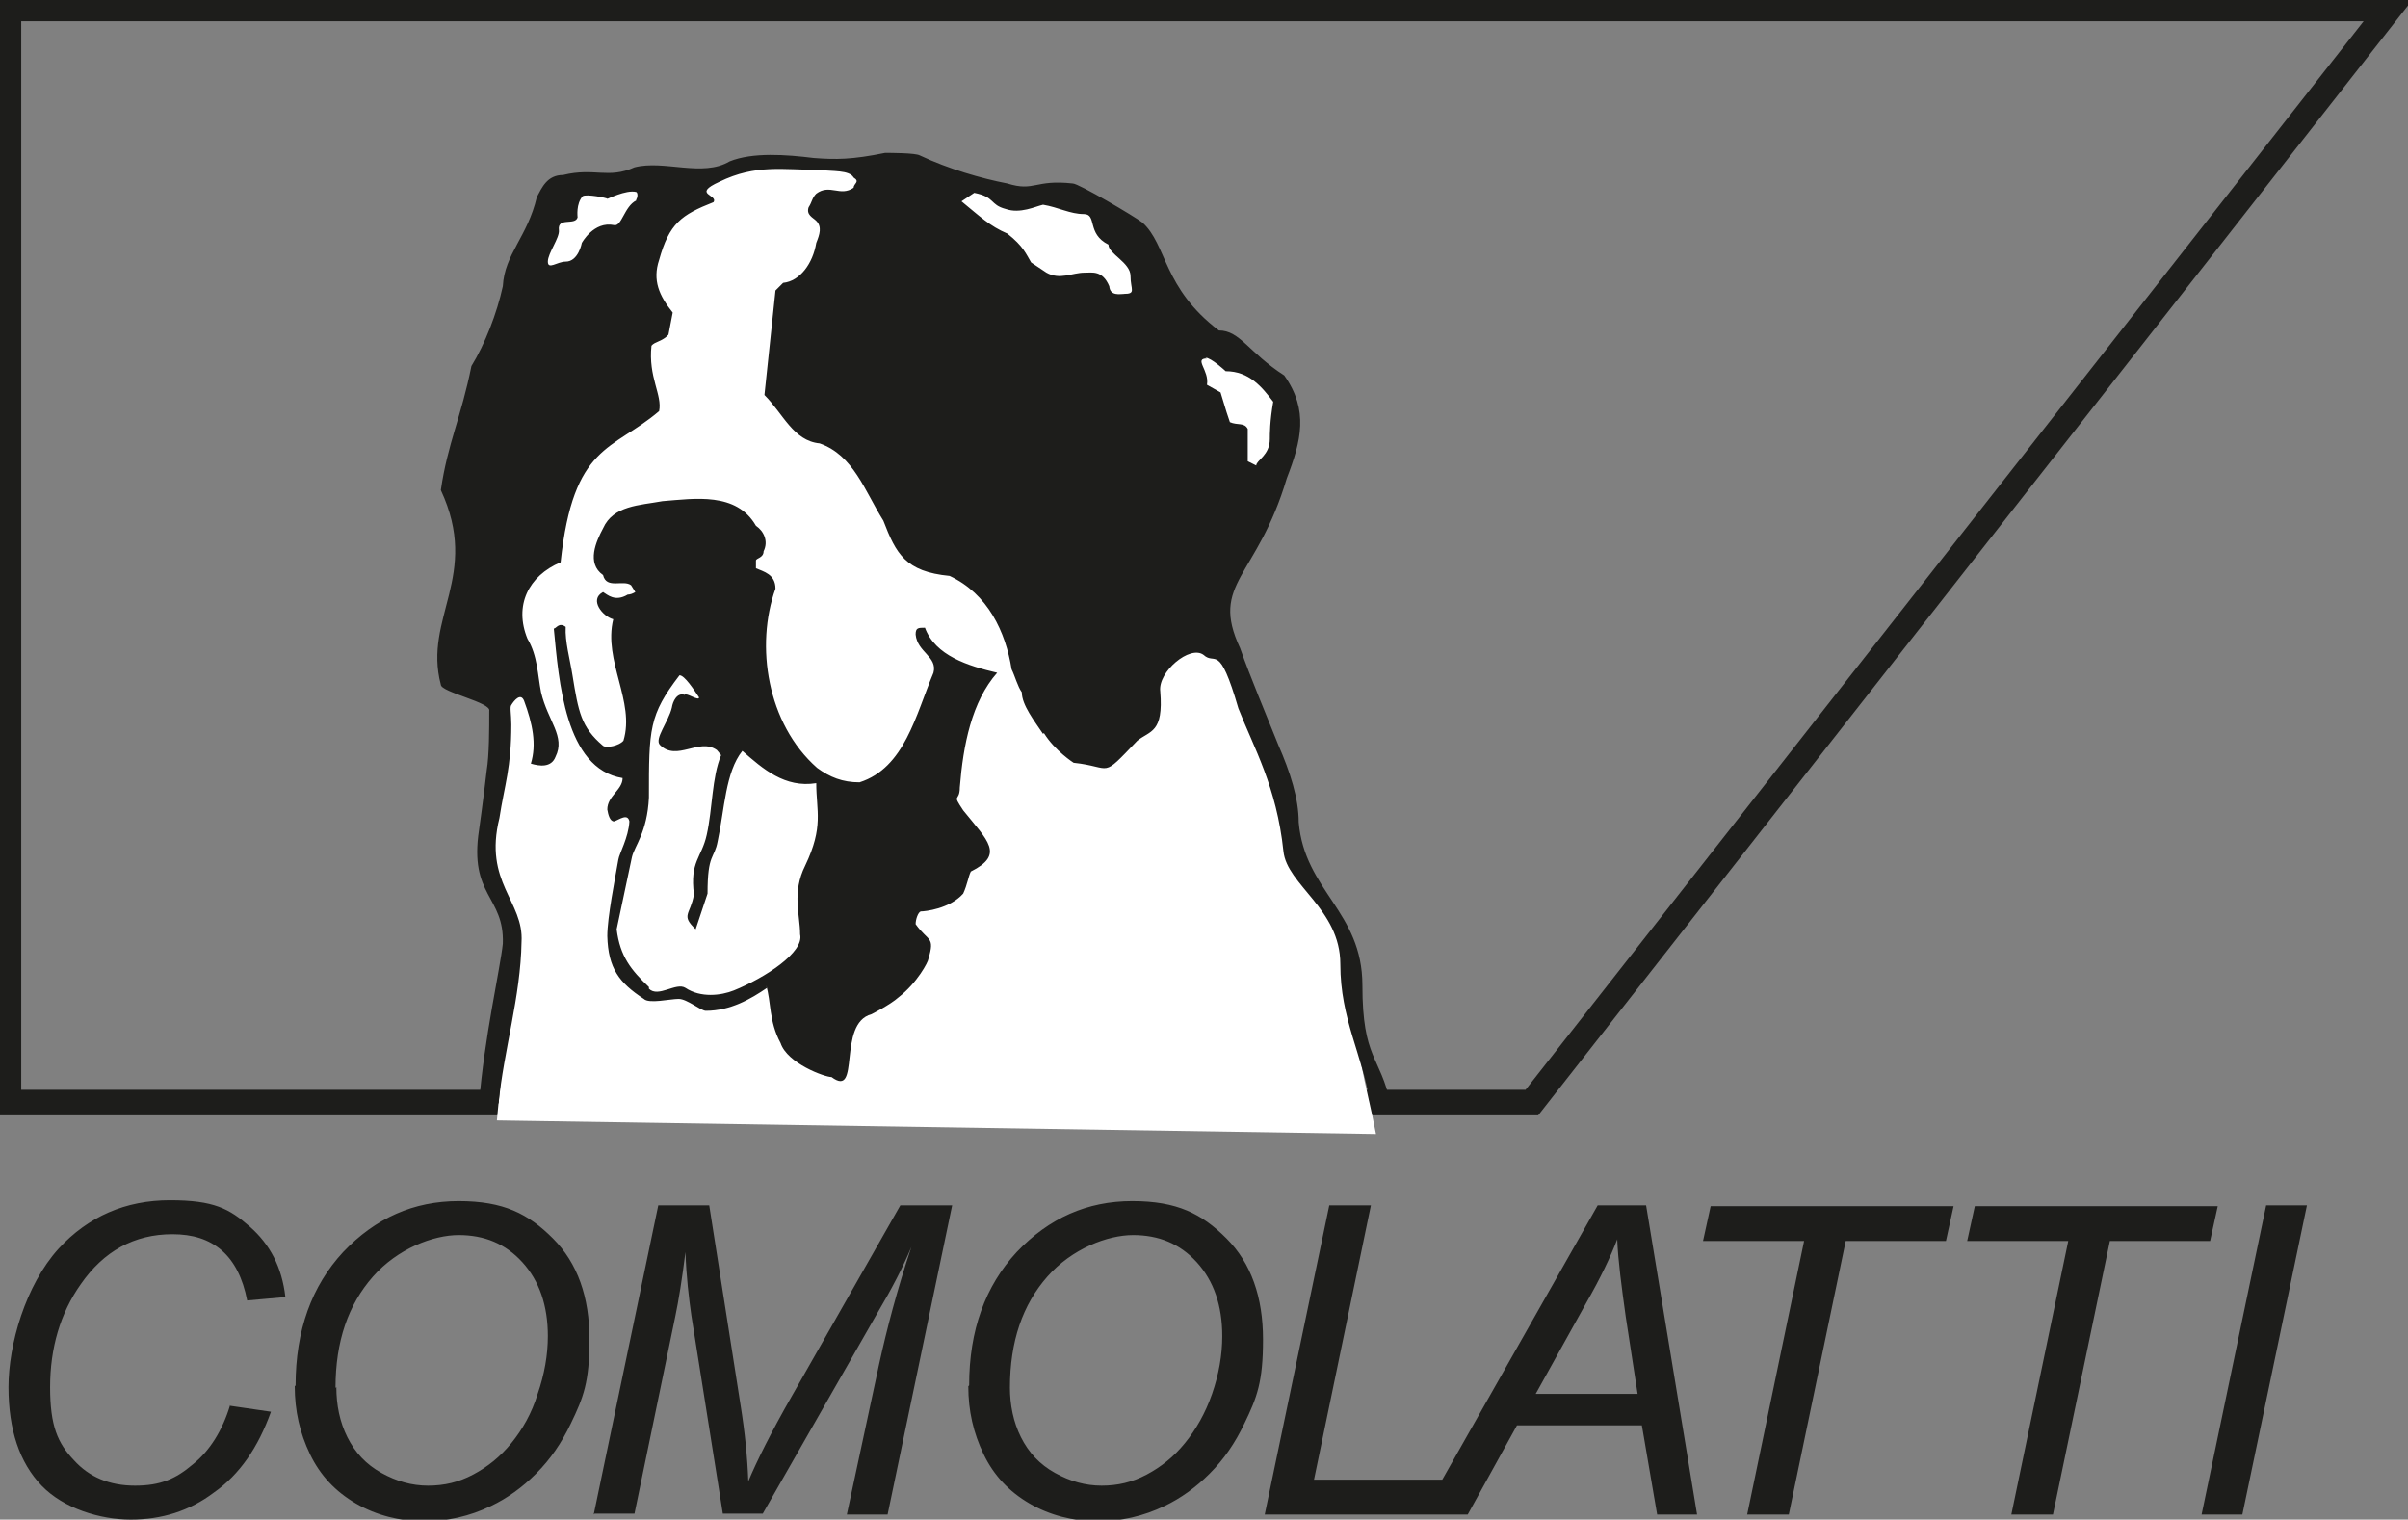
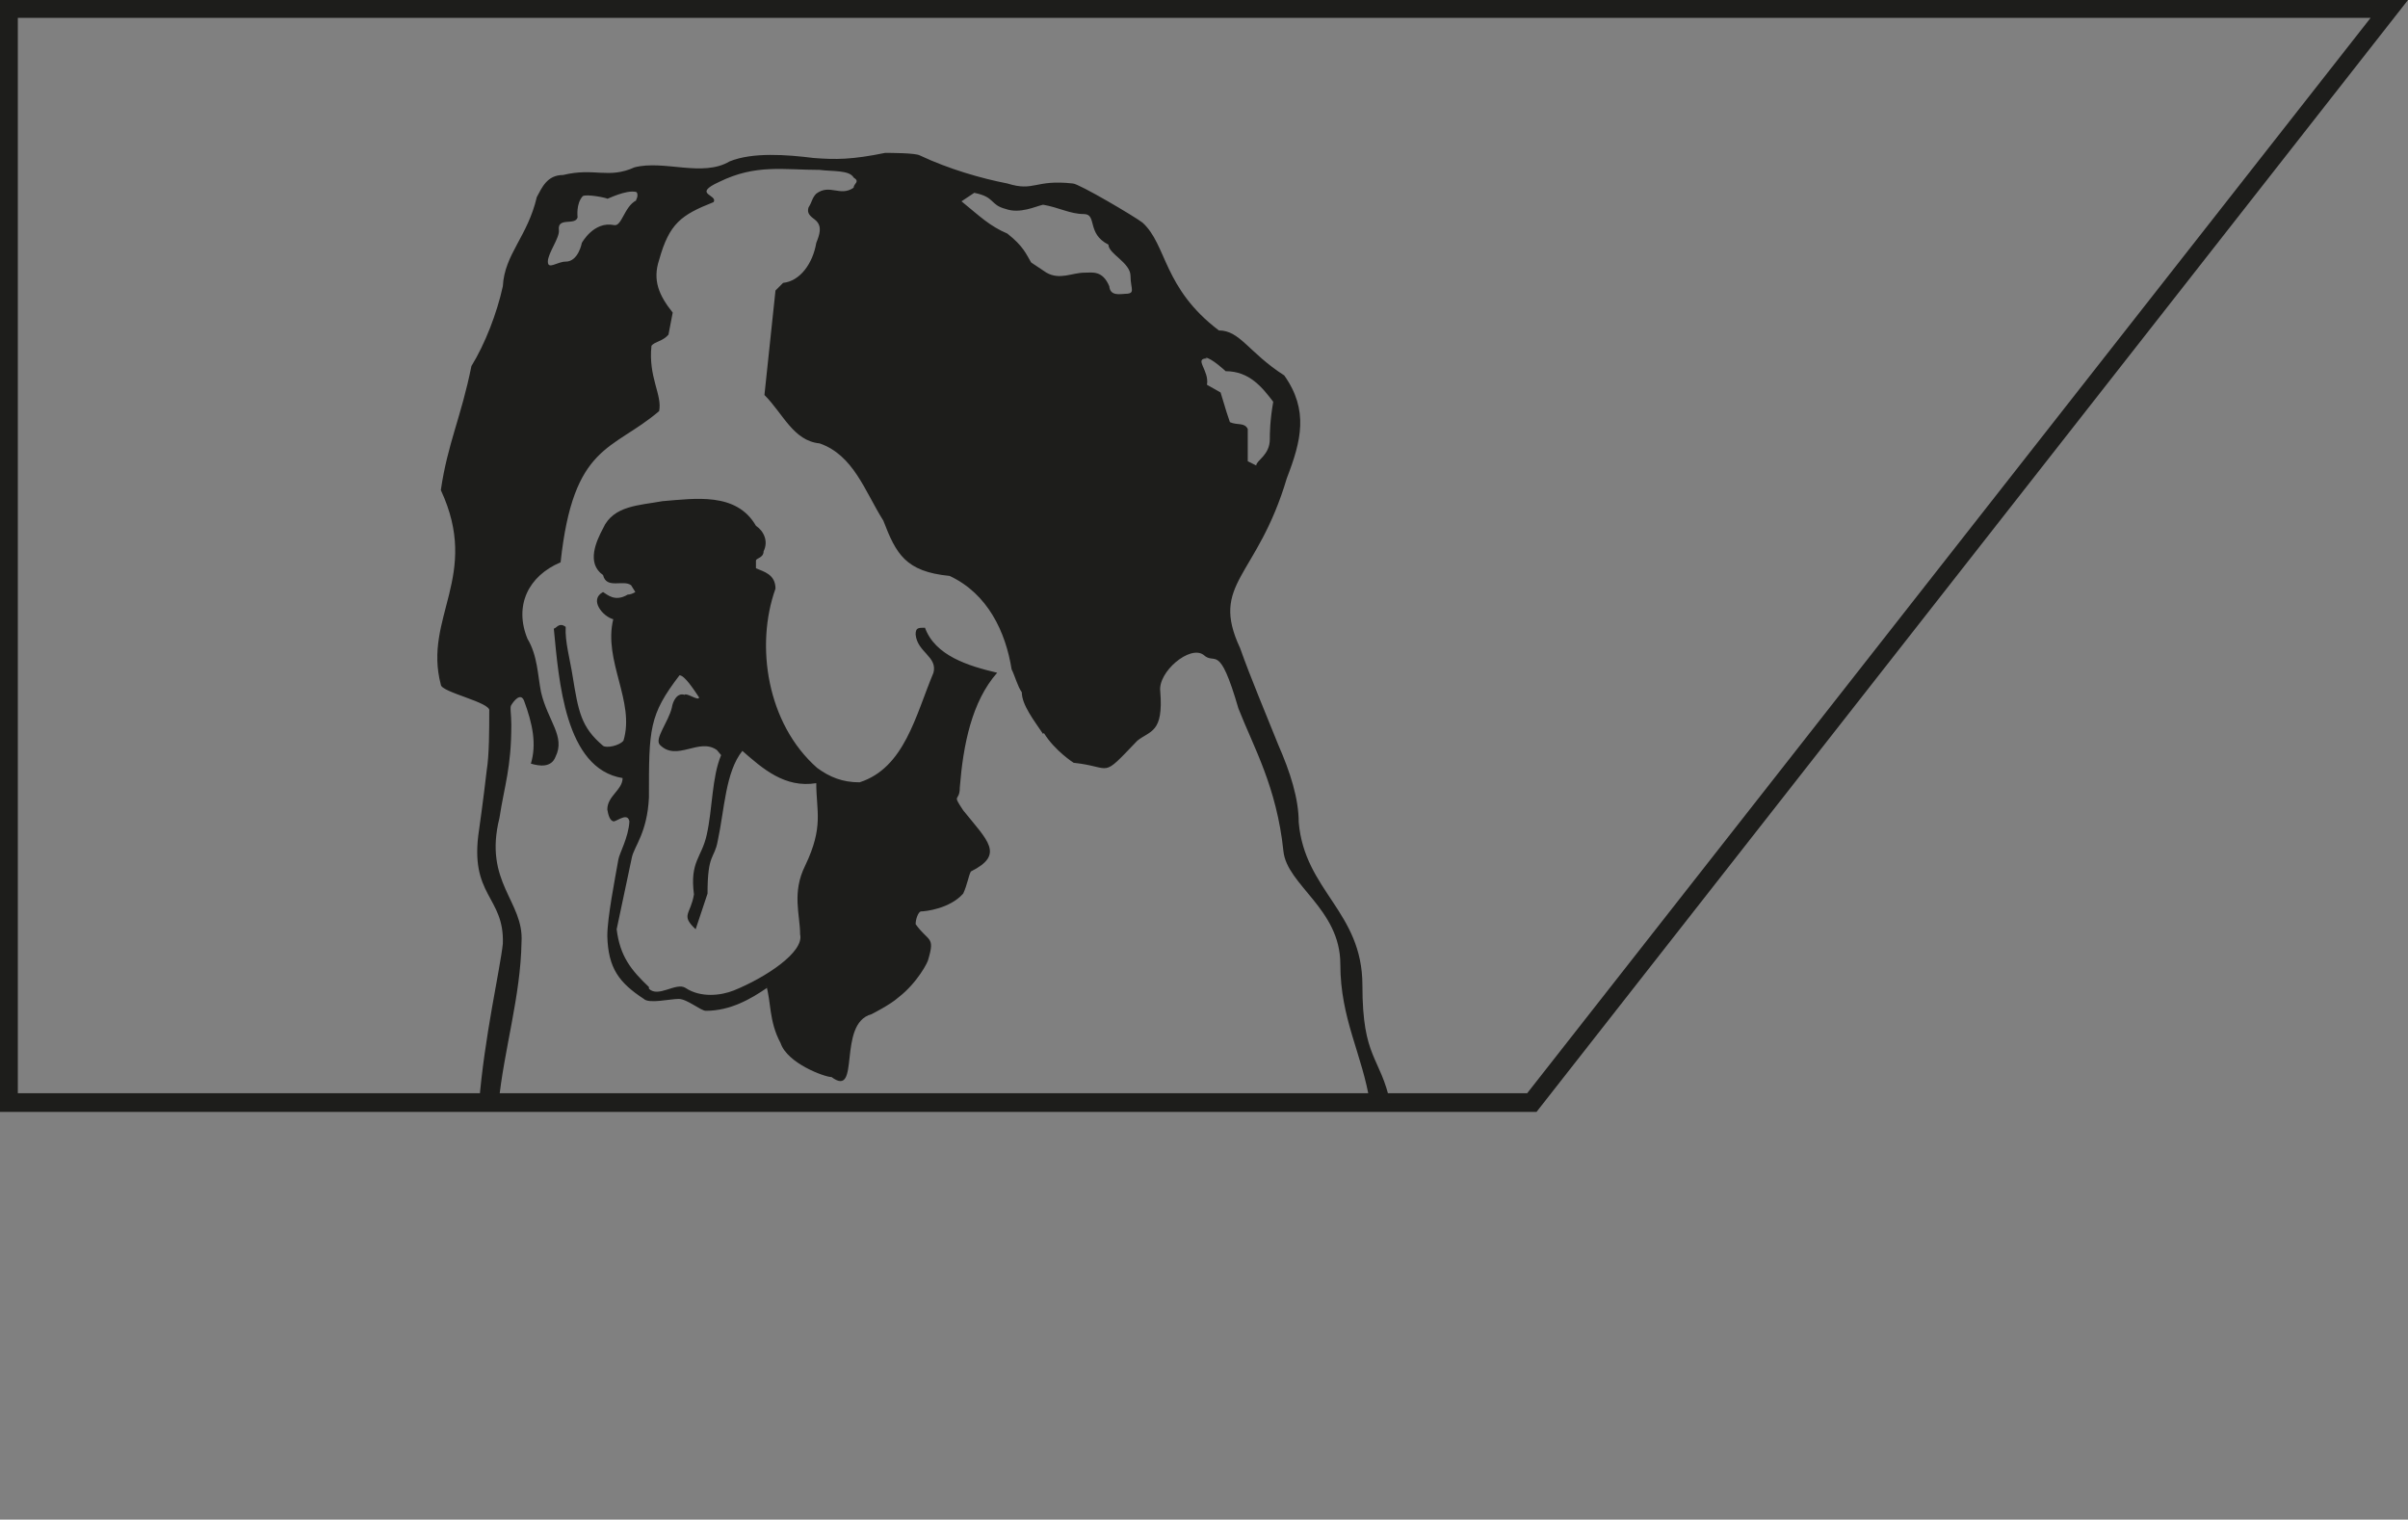
<svg xmlns="http://www.w3.org/2000/svg" id="Camada_1" data-name="Camada 1" version="1.1" viewBox="0 0 283.5 178.9">
  <rect x="0" y="0" width="283.5" height="178.9" fill="#808080" stroke="none" />
  <defs>
    <style>
      .cls-1 {
        fill: none;
        stroke: #1d1d1b;
        stroke-miterlimit: 10;
        stroke-width: .8px;
      }

      .cls-2, .cls-3 {
        fill: #1d1d1b;
      }

      .cls-2, .cls-3, .cls-4 {
        stroke-width: 0px;
      }

      .cls-3, .cls-4 {
        fill-rule: evenodd;
      }

      .cls-4 {
        fill: #fff;
      }
    </style>
  </defs>
  <path class="cls-2" d="M180.8,130.9H0V0h283.5s-102.6,130.9-102.6,130.9ZM2.1,128.7h177.7L279.1,2.1H2.1v126.6Z" />
-   <path class="cls-1" d="M180.8,130.9H0V0h283.5s-102.6,130.9-102.6,130.9ZM2.1,128.7h177.7L279.1,2.1H2.1v126.6Z" />
-   <path class="cls-4" d="M58.5,131.9c.7-7.8,2.1-18.3,2.1-20.9,0-5.4-4.3-5.7-3.1-13.4,0,0,.9-3.7.9-7s.7-6.8.7-8.8-5-3.2-5-4.1c-.1-7.9,5.3-10.1.6-20.1.8-5.5,1.6-7,2.8-13,1.6-2.6,3.5-7,3.5-9.7s3-6.1,4.2-10.8c.6-1.1,1.6-2.2,3.5-2.2,3.7-.9,3.7-.1,6.3-.8,2.9-.7,7.3,1,10.5-1,2.7-1.1,7.2-1,10.2-1s6.7.7,10.6-.2c2.2,0,8.3,3,12.1,3.4,2.8.3,3.7.3,8.1.9.7,0,5.8,4.1,6.7,4.9,2.9,2.6,1.7,6.6,8.4,11.5,2.5,0,3.6,1.6,7.9,4.4,2.9,4.1,2.2,7.7.4,12.1-3.5,11.8-9,11.7-6.1,19.1,1,2.7,4.7,9.4,5.6,12.4.8,2.7,2.4,6.9,2.4,9.2,0,8,7.5,9.2,7.5,17.9s1.6,12.9,2.7,18.8" />
  <path class="cls-3" d="M90.2,116c.6,1.9.3,4.2,1.7,6.8.8,2.4,5.2,4,6,4,3.5,2.6.6-6.3,4.7-7.4,0,0,2.2-1.1,3.2-2,2.2-1.7,3.5-4.2,3.5-4.5.8-2.7,0-2-1.5-4.1,0-.6.3-1.4.6-1.5.5,0,3.4-.3,5-2.1.5-1.1.6-2,.9-2.6,4-2,2-3.6-.9-7.2-1.4-2.1-.4-.9-.4-2.7.4-5,1.4-10.1,4.4-13.5-3.4-.8-7.3-2-8.5-5.3-.8,0-1.1,0-1.1.8.2,2.1,2.6,2.6,2.1,4.5-2.1,5-3.4,11.2-8.7,12.9-2,0-3.5-.6-5-1.7-5.9-5.2-7.3-14.4-4.9-21.1,0-1.7-1.4-2-2.3-2.4v-.9c0-.3.9-.3.9-1.1.6-1.2,0-2.4-.9-3-2.3-4-7.2-3.2-11-2.9-2.7.5-5.8.5-7,3.2-.8,1.5-2,4.1,0,5.5.4,1.7,2.4.5,3.3,1.2l.5.8q-.5.3-.9.3c-1.5.9-2.4,0-2.9-.3-1.7.9,0,2.9,1.2,3.2-1.2,4.9,2.6,9.7,1.2,14.3-.5.6-2,.9-2.4.6-2.6-2.2-2.9-4-3.6-8.3-.3-1.9-.9-4-.8-5.7-.8-.6-1.1.2-1.4.2.6,6.1,1.3,16.5,8.1,17.6,0,1.4-1.8,2.1-1.8,3.7.1.6.3,1.4.8,1.4.6-.2,1.6-1,1.8,0-.1,1.9-1.2,3.8-1.3,4.5-.4,2.3-1.3,6.8-1.3,9,.1,3.8,1.4,5.5,4.3,7.4.6.6,3.1,0,4.1,0s2.6,1.4,3.2,1.4c2.9,0,5.3-1.4,7.2-2.7M76.4,116.2c-2.1-2-3.4-3.6-3.8-6.8.6-2.8,1.4-6.6,1.8-8.5.3-1.3,1.8-2.9,2-7,0-8.1,0-9.7,3.6-14.4.6,0,1.7,1.7,2.3,2.6,0,.5-1.5-.6-1.7-.3-.9-.3-1.4.8-1.5,1.5-.4,1.7-2.1,3.7-1.4,4.4,2,2,4.6-.9,6.7.6l.5.6c-1.1,2.6-1,6.3-1.7,9.4-.6,2.7-2,3.1-1.5,7-.4,2.4-1.6,2.4.2,4.1l1.4-4.2c0-4.8.8-4,1.2-6.2.8-3.7.9-8.1,2.9-10.6,2.4,2.1,5,4.4,8.7,3.8,0,3.3.9,5.1-1.3,9.7-1.6,3.2-.6,5.8-.6,8.1.5,2.1-4.1,5.1-7.8,6.6-1.5.6-3.9.9-5.7-.3-1.1-.7-3.2,1.2-4.3.1M141.9,42.1c.7,0,2.4,1.6,2.4,1.6,2.8,0,4.3,1.9,5.6,3.6-.4,2.3-.4,3.8-.4,4.4,0,1.9-1.6,2.5-1.6,3.1l-1-.5v-3.8c-.4-.8-1.2-.4-2.1-.8l-.4-1.2-.7-2.3-1.6-.9c.3-1.7-1.6-3.1,0-3.1M132.4,34.6c-.5,0-1.7.3-1.8-.9-.8-1.9-2-1.6-2.9-1.6-1.5,0-2.9.9-4.5,0l-1.8-1.2c-.6-1-.9-1.9-2.8-3.4-2.1-.9-3.2-2-5.4-3.8l1.5-1c2.5.5,1.8,1.4,3.7,1.9,1.7.6,3.5-.3,4.4-.5,1.8.3,3.2,1.1,4.8,1.1s.3,2.3,2.9,3.6c0,1.1,2.6,2.1,2.6,3.7s.7,2.1-.8,2.1M74.9,23.5c.2-.3.2-.8,0-.9-1.2-.3-3.5.9-3.4.8,0-.1-2.5-.6-2.9-.3-.8.9-.6,2.4-.6,2.5-.3,1-2.4-.1-2.2,1.5.1.9-1.3,2.7-1.3,3.7s1.1,0,2.1,0c1.5,0,1.9-2.2,1.9-2.2,0,0,1.4-2.6,3.8-2.1.9.2,1.2-2.2,2.6-2.9M122.8,86.4c-1-1.5-2.5-3.4-2.5-4.9-.5-.7-.8-1.9-1.2-2.7-.7-4.4-2.8-8.9-7.3-11-5.2-.5-6.3-2.6-7.8-6.5-2.2-3.5-3.5-7.7-7.5-9.1-3.1-.3-4.3-3.5-6.5-5.7l1.3-12.3.9-.9c2-.2,3.5-2.3,3.9-4.7.4-1,.7-1.9,0-2.6-.4-.4-1.2-.7-.9-1.6.4-.6.4-1.1.9-1.6,1.6-1.2,2.8.4,4.4-.7,0-.5.8-.7,0-1.2-.5-.9-2.5-.7-4-.9-4.3,0-7.5-.7-11.8,1.4-3.3,1.5-.1,1.5-.7,2.4-3.8,1.5-5.2,2.5-6.4,6.8-.8,2.4,0,4.2,1.6,6.2l-.5,2.6c-.7.8-1.6.8-2,1.3-.4,3.7,1.3,5.8.9,7.7-5.5,4.7-10.1,3.8-11.6,17.8-3.8,1.6-5.5,5.1-3.9,9,1.2,2,1.2,4.3,1.6,6.3.8,3.4,2.9,5.2,1.7,7.6-.5,1.3-1.9,1.1-2.9.8.7-2.3.2-4.7-.8-7.4-.4-1-1.2,0-1.5.5-.2.2,0,1.1,0,2.3,0,5.1-.8,7.1-1.4,11-1.9,7.6,2.9,9.8,2.6,14.6-.1,6.4-2.1,12.8-2.7,19h-2.3c.6-7.7,2.5-15.9,2.8-18.8.2-5.6-4-5.6-2.8-13.4,0,0,.5-3.5.9-7,.3-1.8.3-4.9.3-7,.3-1-5.7-2.2-5.7-3.1-2.1-7.9,4.7-12.8,0-22.9.8-5.5,2.4-8.6,3.6-14.6,1.6-2.6,3-6.2,3.7-9.4.2-3.8,2.9-5.8,4-10.5.6-1.1,1.2-2.6,3.1-2.6,3.7-.9,5.3.5,8.4-.9,3.5-.9,8,1.2,11.2-.7,2.7-1.1,6.7-.8,9.9-.4,2.6.2,4.5.2,8.4-.6.6,0,3.6,0,4.1.3,3.4,1.6,7.2,2.7,10.3,3.3,3.2,1,3.2-.5,7.7,0,.7,0,7.3,3.9,8.2,4.6,2.9,2.6,2.4,7.7,9,12.7,2.5,0,3.5,2.6,7.7,5.3,2.9,4.1,2,7.7.3,12.1-3.5,11.8-9.1,12.3-5.5,20,1.2,3.4,3.1,7.9,4.5,11.4,1.4,3.2,2.4,6.3,2.4,9.1.7,8.1,7.5,10.5,7.5,19.2s2.1,8.3,3.3,13.9h-2.4c-.9-5.8-3.5-9.9-3.5-16.4s-6.3-9.3-6.7-13.3c-.8-7.6-3.5-12.2-5.3-16.8-2.3-7.9-2.7-5-4.1-6.3-1.6-1.2-5.4,2-5.1,4.3.4,4.9-1.2,4.6-2.7,5.8-4.4,4.6-2.8,3.1-7.5,2.6,0,0-2.2-1.4-3.5-3.5" />
-   <path class="cls-3" d="M259.2,178.3l7.6-36.4h4.8l-7.6,36.4M236.8,178.3l6.7-32.2h-11.9l.9-4.1h28.6l-.9,4.1h-11.8l-6.7,32.2h-4.9ZM205.7,178.3l6.7-32.2h-11.9l.9-4.1h28.6l-.9,4.1h-11.8l-6.7,32.2h-4.9ZM180.8,164.1h12l-1.4-9.1c-.5-3.6-.9-6.6-1-9.1-.8,2.1-2,4.6-3.6,7.4l-6,10.8ZM169.9,174.2h-15.2l6.7-32.3h-4.9l-7.6,36.4h23.9s5.8-10.5,5.8-10.5h14.7l1.8,10.5h4.7l-6-36.4h-5.7l-18.3,32.3ZM118.9,163.3c0,2.1.4,4.1,1.3,5.9.9,1.8,2.2,3.2,4,4.2,1.8,1,3.6,1.5,5.5,1.5s3.6-.4,5.3-1.3c1.7-.9,3.2-2.1,4.5-3.7,1.3-1.6,2.4-3.5,3.2-5.8.8-2.3,1.2-4.6,1.2-6.8,0-3.6-1-6.5-3-8.7-2-2.2-4.5-3.2-7.5-3.2s-7.2,1.6-10.1,4.9c-2.9,3.3-4.4,7.6-4.4,13.1M114.1,163.1c0-6.5,1.9-11.7,5.6-15.7,3.8-4,8.3-6,13.6-6s8.2,1.5,11.1,4.4c2.9,2.9,4.3,6.9,4.3,11.9s-.7,6.8-2.2,9.9c-1.1,2.3-2.4,4.2-4.1,5.9-1.6,1.6-3.4,2.9-5.3,3.8-2.5,1.2-5.1,1.8-7.9,1.8s-5.6-.7-8-2.1c-2.4-1.4-4.2-3.3-5.4-5.8-1.2-2.5-1.8-5.1-1.8-8M69.9,178.3l7.6-36.4h6l3.7,23.6c.5,3.1.8,6.1.9,8.9,1-2.4,2.7-5.8,5.1-10l12.8-22.5h6.1l-7.6,36.4h-4.8l3.8-17.7c.9-4.1,2.1-8.7,3.8-13.8-1,2.4-2.3,4.9-3.9,7.6l-13.6,23.8h-4.7l-3.7-23.3c-.3-2.1-.6-4.6-.7-7.5-.4,3.2-.8,5.7-1.2,7.6l-4.8,23.2h-4.7ZM39.6,163.3c0,2.1.4,4.1,1.3,5.9.9,1.8,2.2,3.2,4,4.2,1.8,1,3.6,1.5,5.5,1.5s3.6-.4,5.3-1.3c1.7-.9,3.2-2.1,4.5-3.7,1.3-1.6,2.4-3.5,3.1-5.8.8-2.3,1.2-4.6,1.2-6.8,0-3.6-1-6.5-3-8.7-2-2.2-4.5-3.2-7.5-3.2s-7.2,1.6-10.1,4.9c-2.9,3.3-4.4,7.6-4.4,13.1M34.8,163.1c0-6.5,1.9-11.7,5.6-15.7,3.8-4,8.3-6,13.6-6s8.2,1.5,11.1,4.4c2.9,2.9,4.3,6.9,4.3,11.9s-.7,6.8-2.2,9.9c-1.1,2.3-2.4,4.2-4.1,5.9-1.6,1.6-3.4,2.9-5.3,3.8-2.5,1.2-5.1,1.8-7.9,1.8s-5.6-.7-8-2.1c-2.4-1.4-4.2-3.3-5.4-5.8-1.2-2.5-1.8-5.1-1.8-8M27.1,165.5l4.8.7c-1.5,4.2-3.7,7.4-6.7,9.5-2.9,2.2-6.2,3.2-9.8,3.2s-7.9-1.3-10.5-4c-2.6-2.7-3.9-6.6-3.9-11.6s2-12,5.9-16.3c3.5-3.8,7.9-5.7,13.1-5.7s7,1,9.4,3.1c2.4,2.1,3.8,4.8,4.2,8.3l-4.5.4c-.5-2.6-1.5-4.6-3-5.9-1.5-1.3-3.4-1.9-5.8-1.9-4.5,0-8.1,2-10.8,5.9-2.4,3.4-3.6,7.5-3.6,12.1s.9,6.6,2.8,8.6c1.8,2,4.2,3,7.2,3s4.8-.8,6.8-2.5c2-1.6,3.5-4,4.4-7" />
</svg>